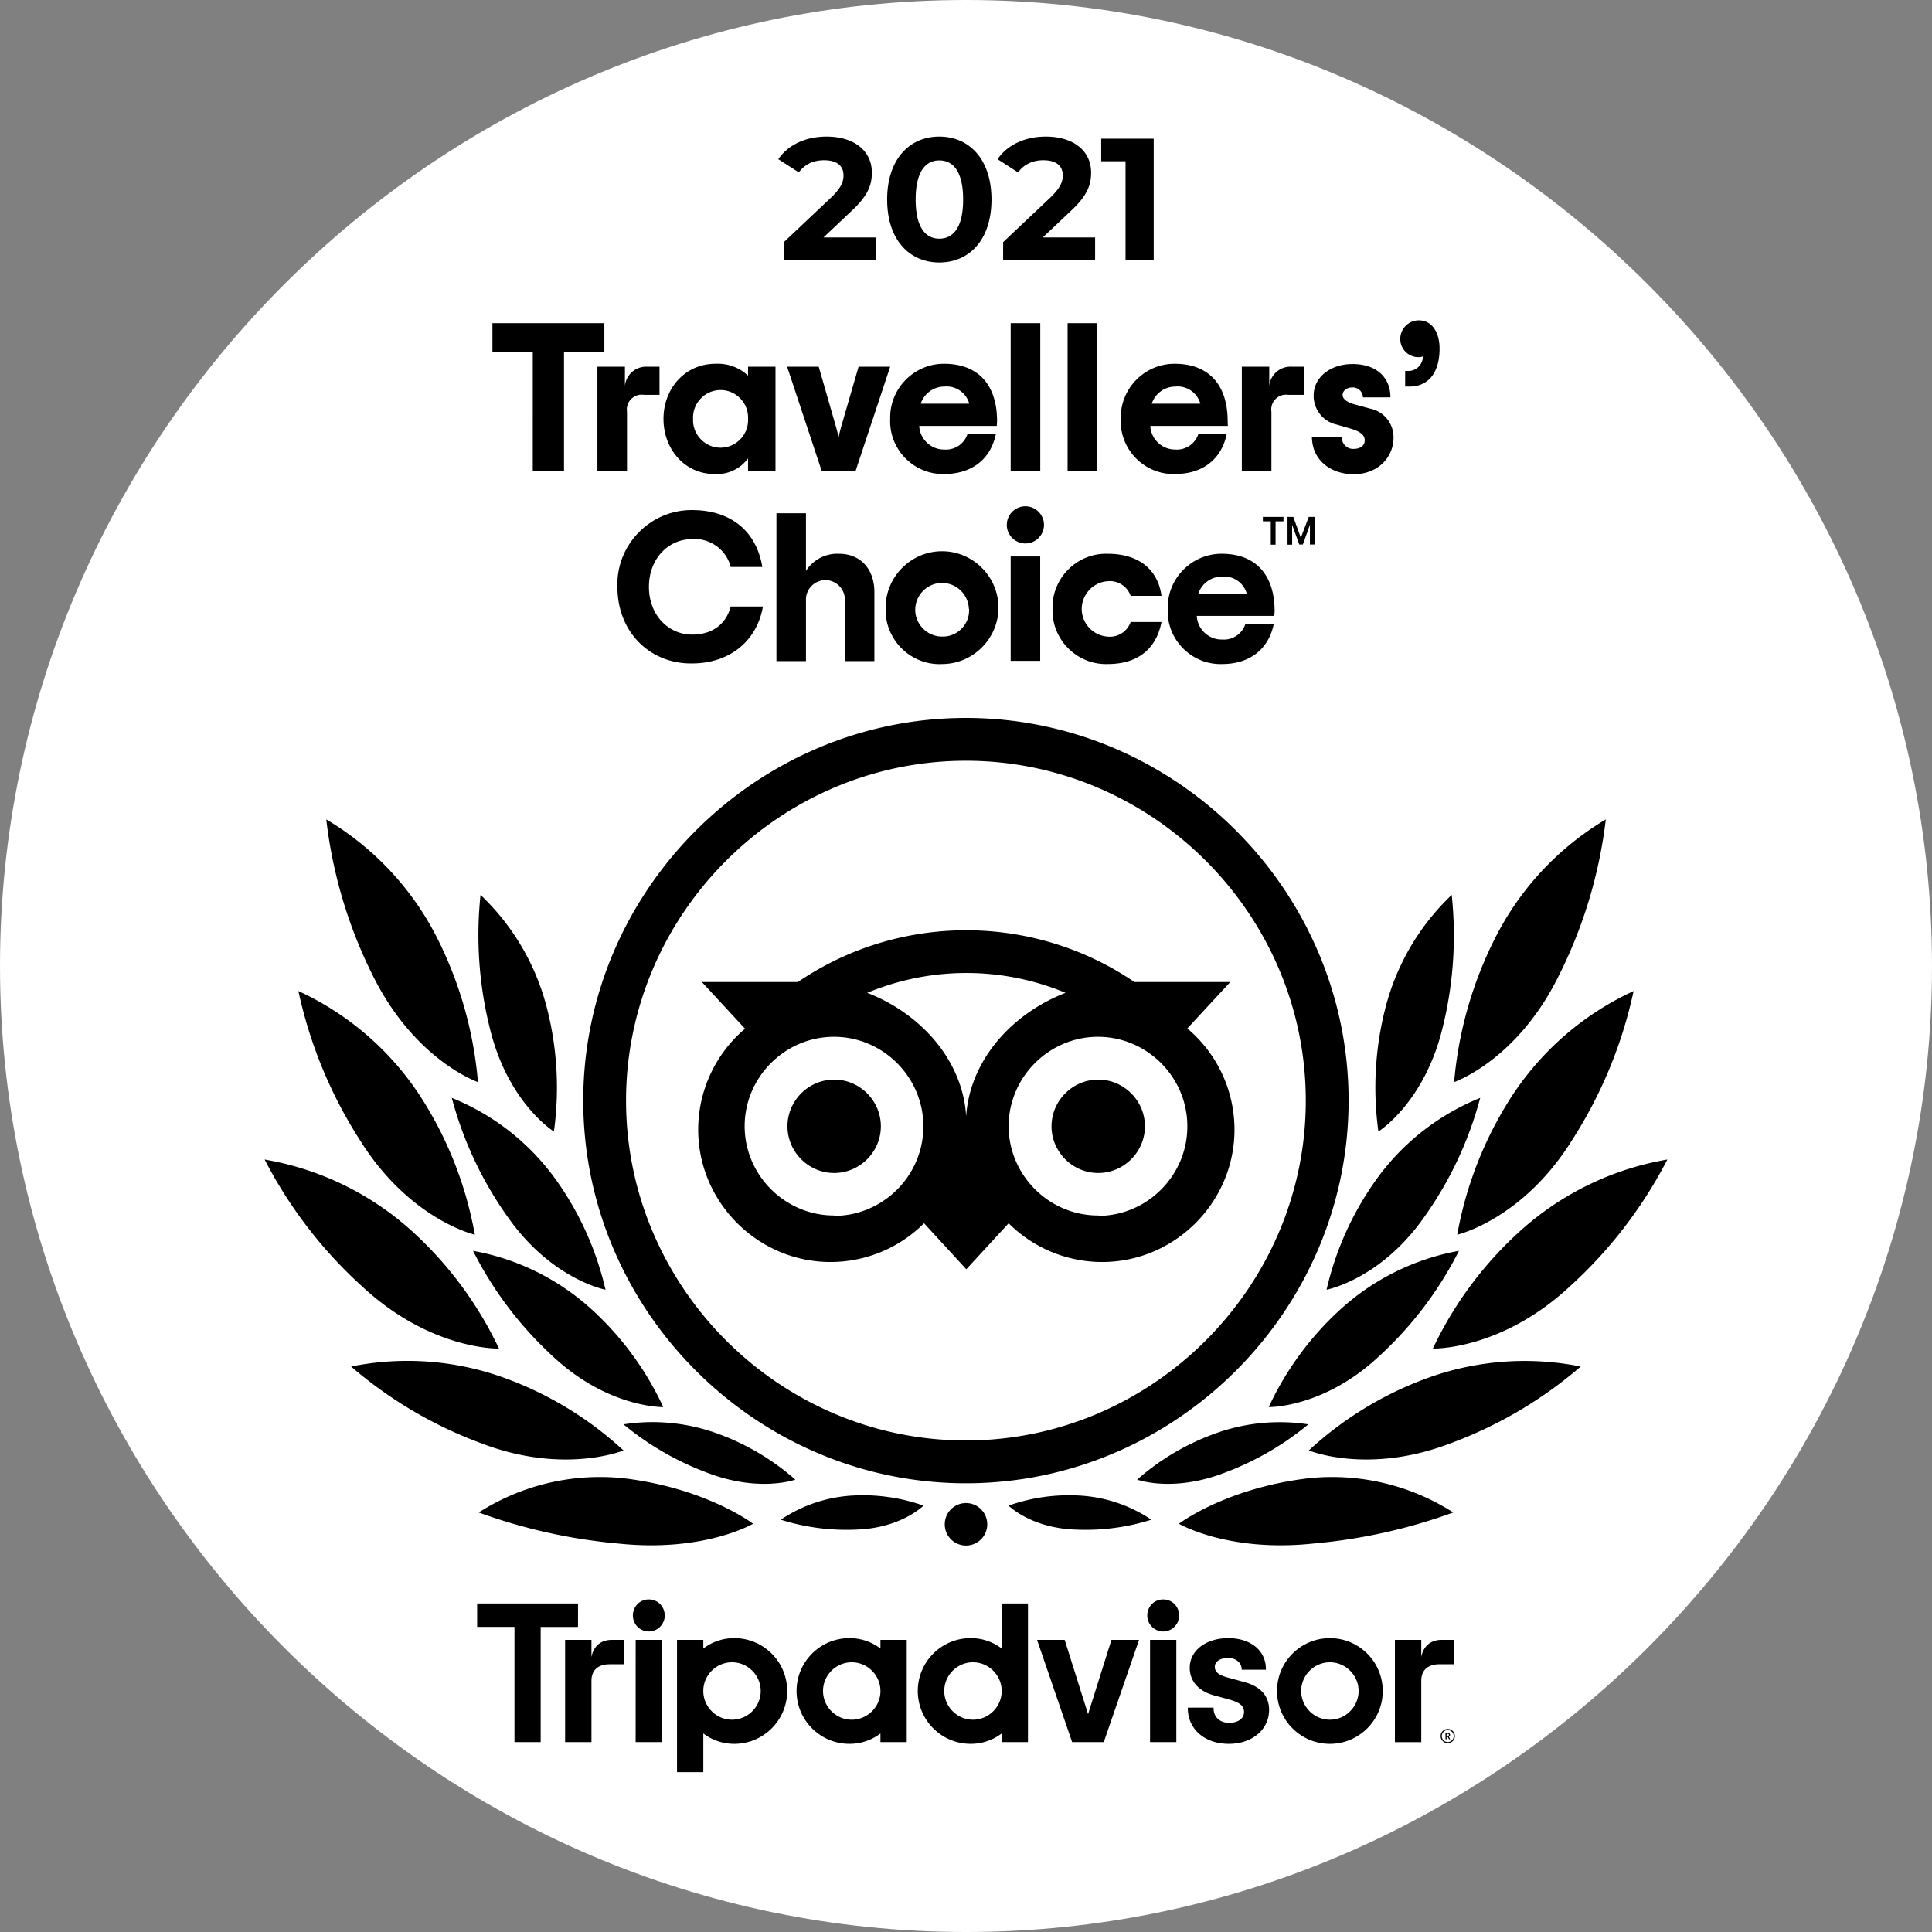
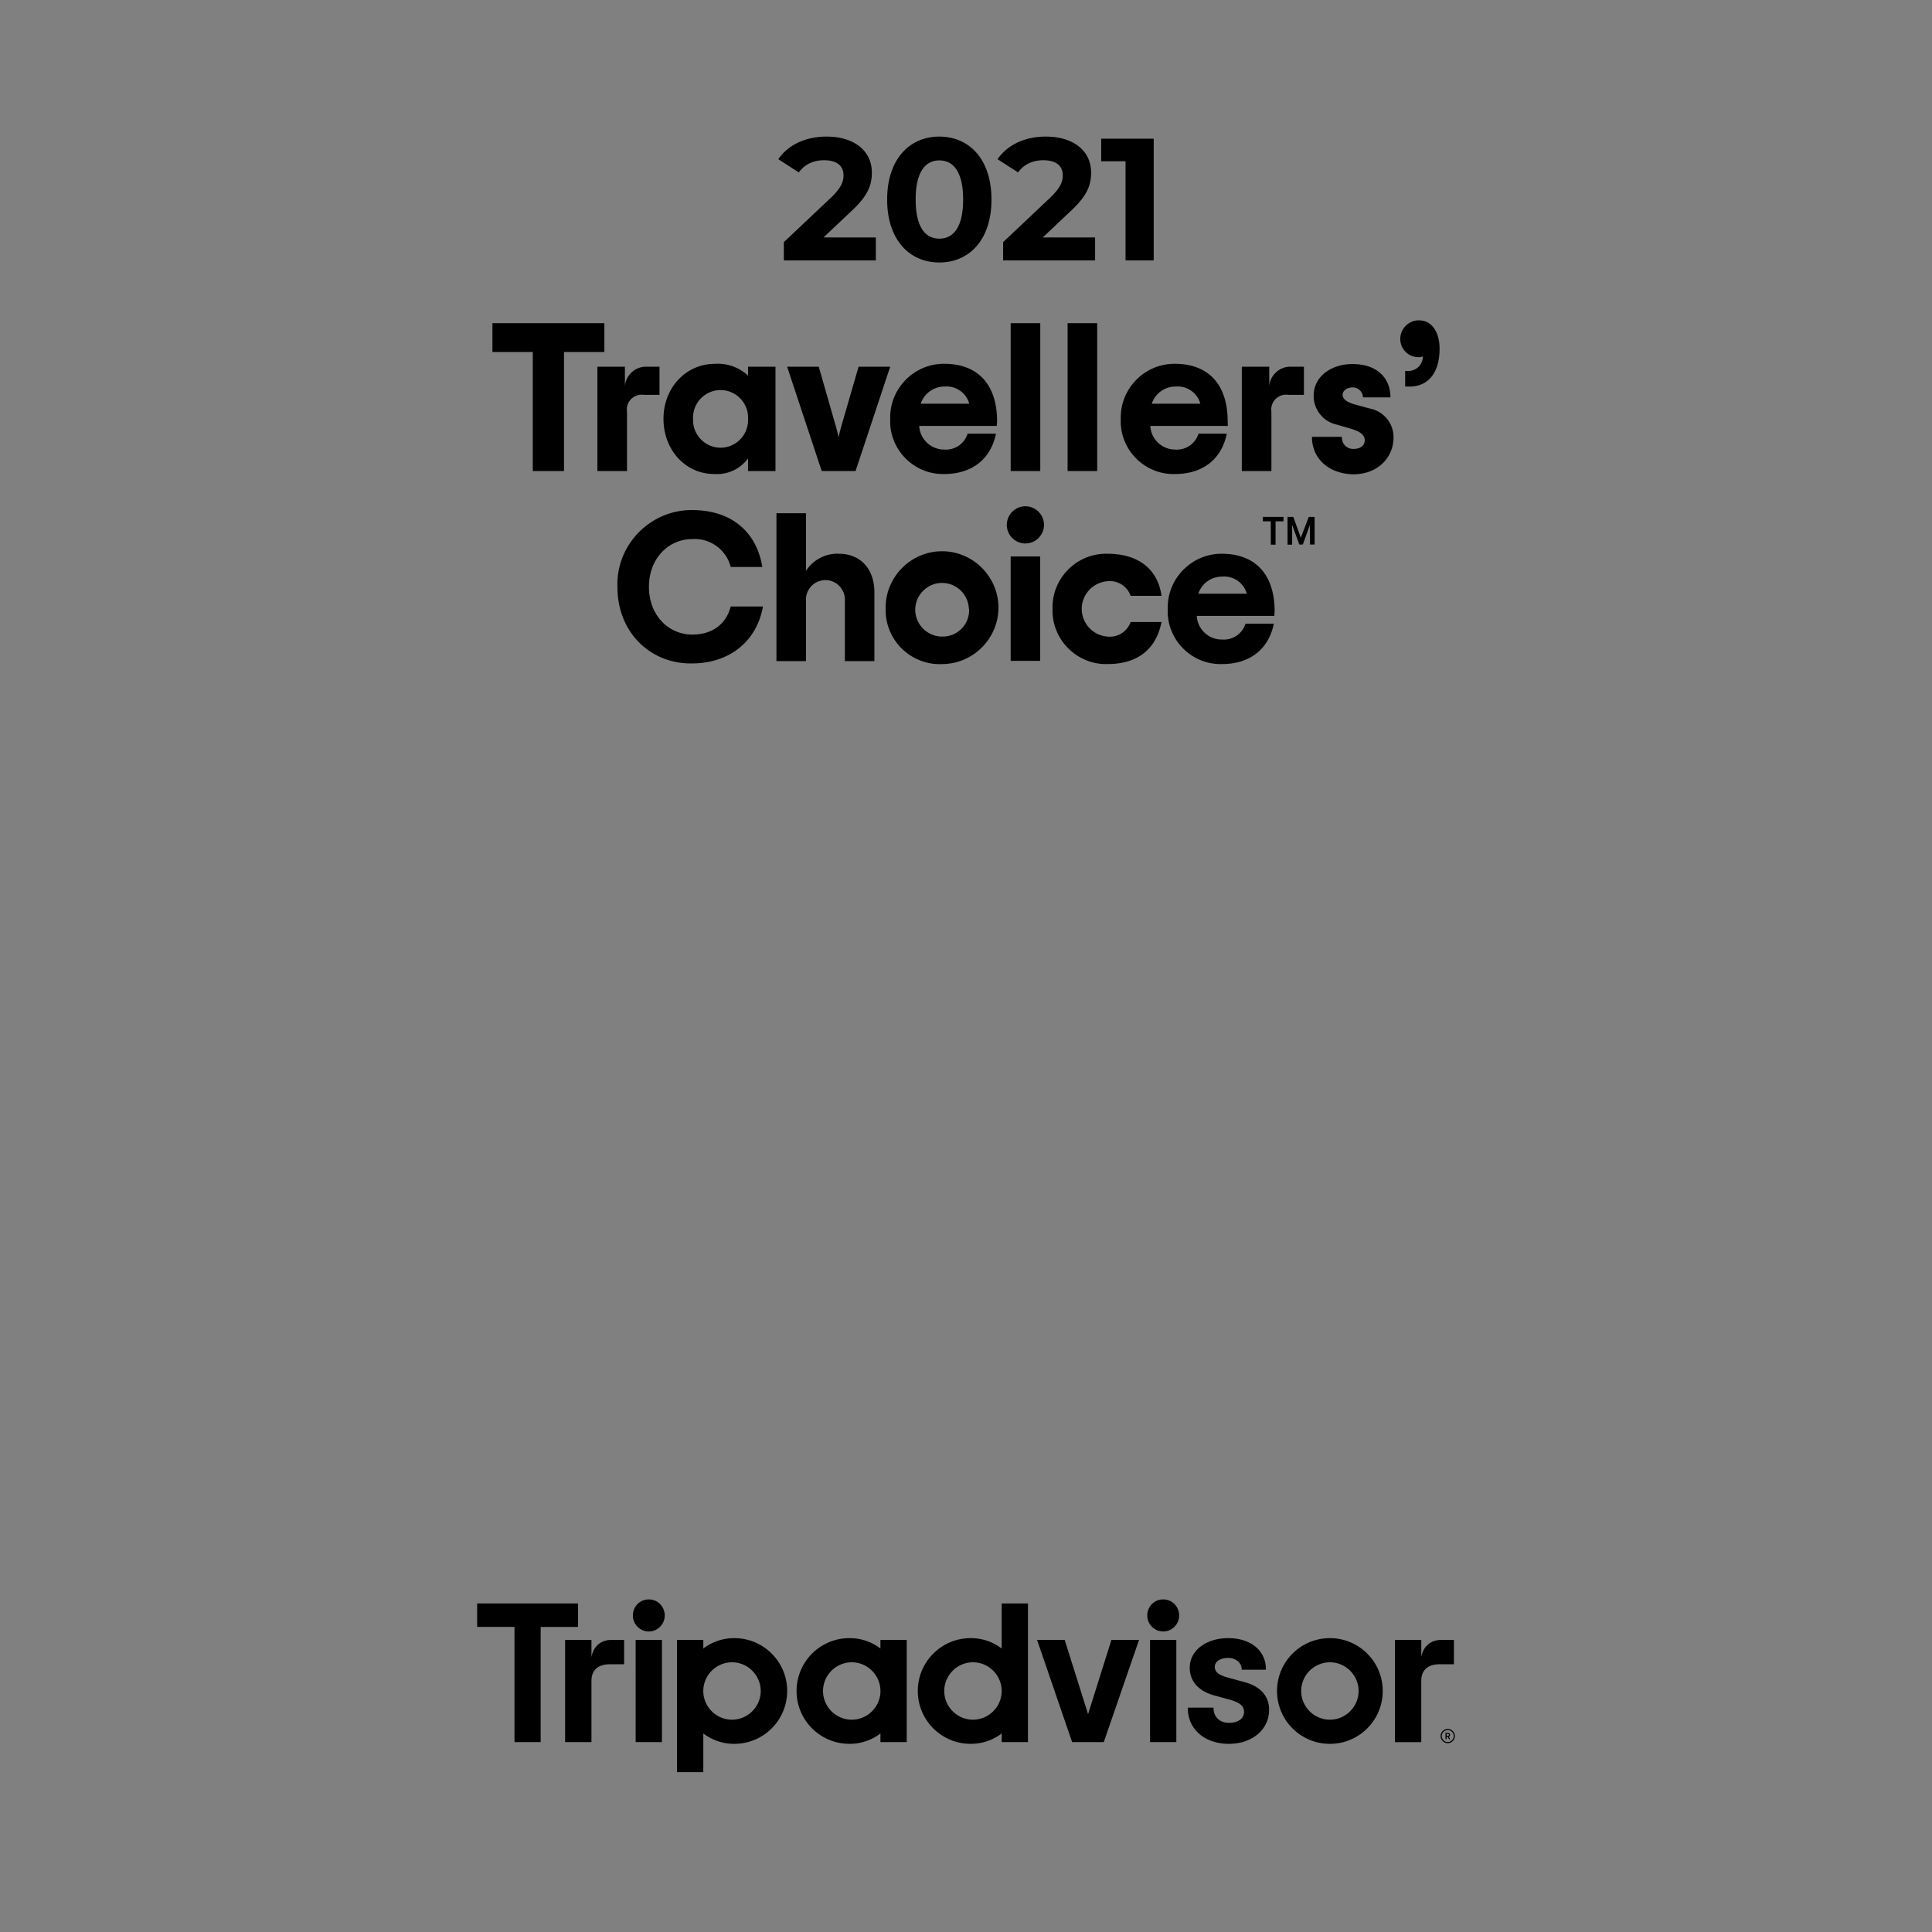
<svg xmlns="http://www.w3.org/2000/svg" viewBox="0 0 500 500" fill-rule="evenodd" clip-rule="evenodd" stroke-linejoin="round" stroke-miterlimit="2">
  <rect x="0" y="0" width="500" height="500" fill="#808080" stroke="none" />
-   <path d="M500 250c0 137.146-112.854 250-250 250C112.854 500 0 387.146 0 250 0 112.854 112.854 0 250 0c137.146 0 250 112.854 250 250z" fill="#fff" fill-rule="nonzero" />
-   <path d="M249.98 185.802c-54.329 0-99.034 44.706-99.034 99.035 0 54.328 44.705 99.034 99.034 99.034 54.329 0 99.034-44.706 99.034-99.034 0-54.33-44.705-99.035-99.034-99.035zm0 186.991c-48.252 0-87.957-39.704-87.957-87.956 0-48.253 39.705-87.957 87.957-87.957 48.252 0 87.957 39.704 87.957 87.957 0 48.252-39.705 87.956-87.957 87.956zm-22.014-81.31c0 6.63-5.455 12.085-12.085 12.085-6.63 0-12.085-5.454-12.085-12.085 0-6.63 5.454-12.085 12.085-12.085 6.63 0 12.085 5.455 12.085 12.085zm68.339 0c0 6.63-5.455 12.085-12.085 12.085-6.63 0-12.085-5.454-12.085-12.085 0-6.63 5.454-12.085 12.085-12.085 6.63 0 12.085 5.455 12.085 12.085zm10.916-25.257l11.179-12.085h-24.814c-26.218-17.849-60.873-17.849-87.09 0H181.64l11.178 12.085a34.255 34.255 0 00-12.125 26.141c0 18.784 15.457 34.24 34.24 34.24a34.25 34.25 0 0024.21-10.028l10.937 11.904 10.956-11.904a34.25 34.25 0 0024.21 10.028c18.784 0 34.24-15.456 34.24-34.24a34.25 34.25 0 00-12.125-26.14h-.14zm-91.36 48.339h-.02c-12.685 0-23.123-10.437-23.123-23.122s10.438-23.122 23.123-23.122 23.122 10.437 23.122 23.122v.12c0 12.674-10.43 23.103-23.102 23.103h-.02l.02-.101zm34.24-23.767c0-15.226-11.058-28.197-25.66-33.857a66.686 66.686 0 0151.32 0c-14.683 5.68-25.781 18.731-25.781 33.958l.12-.1zm34.24 23.767h-.181c-12.685 0-23.123-10.437-23.123-23.122 0-12.683 10.438-23.122 23.123-23.122 12.684 0 23.122 10.439 23.122 23.122v.12c0 12.66-10.403 23.08-23.062 23.103l.12-.101zm-89.447 79.78s-12.085-9.246-33.596-11.783a58.228 58.228 0 00-37.402 8.862 142.536 142.536 0 0036.254 8.056c22.075 2.316 34.744-5.136 34.744-5.136zm-33.535-18.974a91.216 91.216 0 00-30.877-18.792 73.616 73.616 0 00-39.618-2.92 109.83 109.83 0 0033.737 19.88c21.37 8.177 36.758 1.832 36.758 1.832zm-32.226-26.365a96.932 96.932 0 00-22.961-30.796 75.793 75.793 0 00-37.684-18.127 115.992 115.992 0 0025.398 32.992c17.804 16.455 35.247 15.931 35.247 15.931zm-6.244-29.466a97.443 97.443 0 00-14.099-35.811 75.186 75.186 0 00-31.561-27.251 116.82 116.82 0 0015.911 38.57c12.83 20.605 29.749 24.492 29.749 24.492zm.806-39.497a101.806 101.806 0 00-10.675-37.523 75.042 75.042 0 00-28.58-30.454 121.234 121.234 0 0012.084 40.484c10.917 21.934 27.17 27.493 27.17 27.493zm47.956 84.11a79.13 79.13 0 00-18.57-25.318 61.91 61.91 0 00-30.655-15.126 95.032 95.032 0 0020.524 27.19c14.38 13.556 28.7 13.254 28.7 13.254zm34.18 18.771a62.68 62.68 0 00-19.679-11.742 49.048 49.048 0 00-24.793-2.558 75.356 75.356 0 0021.49 12.447c13.555 5.277 22.981 1.853 22.981 1.853zm33.172 6.727a47.093 47.093 0 00-18.127-2.618 36.863 36.863 0 00-18.812 6.264 56.565 56.565 0 0019.597 2.558c11.582-.383 17.342-6.204 17.342-6.204zm-82.297-55.871a79.49 79.49 0 00-12.97-28.661 61.41 61.41 0 00-26.809-20.987 95.257 95.257 0 0014.482 30.836c11.34 16.173 25.297 18.812 25.297 18.812zm-13.354-40.947a82.936 82.936 0 00-1.772-31.824 61.183 61.183 0 00-17.22-29.406 99.446 99.446 0 002.396 34.442c4.653 19.396 16.596 26.788 16.596 26.788zm161.754 101.511s12.085-9.245 33.616-11.782a58.17 58.17 0 0137.382 8.862 142.308 142.308 0 01-36.355 8.056c-21.954 2.316-34.643-5.136-34.643-5.136zm33.616-18.973a91.216 91.216 0 0130.876-18.792 73.708 73.708 0 0139.497-2.92 109.83 109.83 0 01-33.736 19.88c-21.33 8.177-36.637 1.832-36.637 1.832zm32.105-26.365a96.554 96.554 0 0123.001-30.796 75.793 75.793 0 0137.685-18.127 116.451 116.451 0 01-25.399 32.992c-17.804 16.455-35.287 15.931-35.287 15.931zm6.304-29.466a97.443 97.443 0 0114.1-35.811 75.2 75.2 0 0131.54-27.251 116.342 116.342 0 01-15.911 38.57c-12.81 20.605-29.729 24.492-29.729 24.492zm-.805-39.497a101.76 101.76 0 0110.735-37.523 75.05 75.05 0 0128.52-30.454 121.871 121.871 0 01-12.186 40.484c-10.815 21.934-27.07 27.493-27.07 27.493zm-47.977 84.11a79.407 79.407 0 0118.59-25.318 61.914 61.914 0 0130.635-15.126 94.634 94.634 0 01-20.503 27.13c-14.442 13.616-28.722 13.314-28.722 13.314zm-34.058 18.771a62.68 62.68 0 0119.678-11.742 49.055 49.055 0 0124.632-2.558 75.356 75.356 0 01-21.49 12.447c-13.495 5.277-22.82 1.853-22.82 1.853zm-33.274 6.727a46.935 46.935 0 0118.127-2.618 36.977 36.977 0 0118.832 6.264 56.565 56.565 0 01-19.597 2.558c-11.601-.383-17.362-6.204-17.362-6.204zm82.297-55.871a79.49 79.49 0 0112.971-28.661 61.423 61.423 0 0126.788-20.987 95.257 95.257 0 01-14.482 30.836c-11.319 16.173-25.277 18.812-25.277 18.812zm13.414-40.947a82.936 82.936 0 011.773-31.824 61.257 61.257 0 0117.2-29.406 99.1 99.1 0 01-2.376 34.442c-4.713 19.396-16.597 26.788-16.597 26.788zM250 388.987a5.5 5.5 0 015.499 5.498 5.5 5.5 0 01-5.499 5.499 5.5 5.5 0 01-5.498-5.499 5.5 5.5 0 015.498-5.498z" fill-rule="nonzero" />
  <path d="M229.205 157.585a15.99 15.99 0 01-.003-.327c0-8.008 6.59-14.598 14.598-14.598 8.009 0 14.599 6.59 14.599 14.598 0 7.958-6.507 14.526-14.464 14.599-.258.014-.516.021-.774.021-7.658 0-13.96-6.302-13.96-13.96 0-.111.001-.222.004-.333zm100.587 1.8h-20.064c.168 3.454 3.088 6.187 6.548 6.122a5.86 5.86 0 006.054-4.092h7.331c-1.308 6.547-6.168 10.442-13.385 10.442a15.2 15.2 0 01-.427.006c-7.484 0-13.65-6.161-13.65-13.65 0-.209.008-.418.015-.628-.003-.125-.003-.25-.003-.376 0-7.623 6.272-13.896 13.894-13.896h.104c8.525 0 13.664 5.205 13.664 14.878l-.081 1.195zm-57.396-1.8a13.963 13.963 0 01-.007-.431c0-7.596 6.25-13.847 13.846-13.847.139 0 .277.003.416.007 8.544 0 13.092 4.533 13.943 10.883h-7.986a5.695 5.695 0 00-5.957-3.78c-3.75.254-6.7 3.41-6.7 7.168 0 3.76 2.95 6.915 6.7 7.169a5.71 5.71 0 005.957-3.78h7.986c-1.26 6.546-5.678 10.883-13.943 10.883-.139.004-.277.006-.416.006-7.596 0-13.846-6.25-13.846-13.846 0-.144.003-.288.007-.432zm-112.6-5.63c-.01-.25-.016-.502-.016-.753 0-10.531 8.667-19.198 19.198-19.198h.113c10.278 0 16.727 5.696 18.2 14.73h-8.184c-1.132-4.476-5.344-7.531-9.95-7.217-6.17 0-11.211 5.024-11.211 12.356 0 7.333 5.04 12.357 11.21 12.357 5.09 0 8.74-2.619 9.951-7.267h8.347c-1.636 9.182-8.854 14.73-18.363 14.73-10.72.164-19.296-7.987-19.296-19.738zm41.144-19.132h7.644v14.926a9.618 9.618 0 018.592-4.435c5.351 0 9.116 3.78 9.116 9.95v17.824h-7.643v-15.63a5.53 5.53 0 00.008-.287c0-2.766-2.276-5.041-5.04-5.041-2.766 0-5.042 2.275-5.042 5.04 0 .096.003.192.009.288v15.63h-7.644v-38.265zm60.621 11.195h7.643v27.004h-7.643v-27.004zm-10.818 13.567c-.115-3.724-3.21-6.725-6.936-6.725-3.807 0-6.94 3.132-6.94 6.94 0 3.806 3.133 6.939 6.94 6.939l.22-.001c3.717 0 6.776-3.059 6.776-6.776a7.94 7.94 0 00-.01-.377h-.05zm59.38-3.927h12.552a6.077 6.077 0 00-6.399-4.436 6.445 6.445 0 00-6.154 4.436zm16.707-19.886h5.336v1.146h-2.047v6.039h-1.242v-6.039h-2.047v-1.146zm9.821 5.385l-1.947-5.385h-1.49v7.185h1.193v-5.139l1.85 5.106h.918l1.832-5.106v5.106h1.212v-7.152h-1.505l-2.063 5.385zm-76.088-3.323c0-2.64 2.172-4.811 4.812-4.811s4.811 2.172 4.811 4.811c0 2.64-2.172 4.812-4.811 4.812h-.017c-2.63 0-4.795-2.165-4.795-4.795v-.017zm78.968-22.782h7.76a2.894 2.894 0 003.01 3.126c1.798 0 2.895-.883 2.895-2.242 0-1.358-1.193-2.291-3.665-3.011l-3.552-1.031a7.597 7.597 0 01-6.005-7.496c0-4.91 4.485-8.183 10.048-8.183 6.35 0 9.822 3.6 9.822 8.625h-7.12a2.615 2.615 0 00-2.687-2.57c-1.52 0-2.568.884-2.568 1.915 0 1.031.981 1.866 3.11 2.471l3.943 1.08a7.534 7.534 0 016.12 7.496c0 5.09-3.99 9.51-10.39 9.51-5.957-.066-10.72-3.732-10.72-9.69zm-21.765-2.83H297.7c.156 3.419 3.025 6.141 6.448 6.12a5.858 5.858 0 006.024-4.108h7.317c-1.312 6.547-6.173 10.442-13.39 10.442-.14.004-.282.006-.423.006-7.48 0-13.634-6.154-13.634-13.633 0-.215.005-.43.015-.645a14.156 14.156 0 01-.005-.376c0-7.614 6.266-13.88 13.88-13.88l.12.001c8.524 0 13.663 5.188 13.663 14.861l.052 1.211zm-59.804 0h-20.066c.166 3.421 3.039 6.142 6.465 6.12a5.86 5.86 0 006.056-4.108h7.332c-1.31 6.547-6.187 10.442-13.388 10.442a13.08 13.08 0 01-.342.004c-7.487 0-13.65-6.162-13.65-13.65 0-.208.006-.417.015-.626a14.156 14.156 0 01-.005-.376c0-7.614 6.265-13.88 13.879-13.88l.12.001c8.526 0 13.665 5.188 13.665 14.861l-.081 1.211zm-86.251-1.818c0-7.92 5.646-14.255 13.404-14.255 3.124-.18 6.19.926 8.478 3.06v-2.307h7.103v27.004h-7.103v-3.273a9.977 9.977 0 01-8.707 4.043c-7.594 0-13.175-6.334-13.175-14.272zM156.408 91.09h-10.442v30.817h-8.085V91.09H127.44v-7.447h28.968v7.447zm105.154-7.447h7.66v38.264h-7.66V83.642zm14.73 0h7.66v38.264h-7.66V83.642zM170.68 94.902v7.283h-4.043a3.855 3.855 0 00-.585-.045c-2.1 0-3.83 1.729-3.83 3.83 0 .196.015.391.046.585v15.351h-7.66V94.902h7.12v5.04c.224-2.891 2.713-5.127 5.613-5.04h3.339zm166.774 0v7.283h-4.043a3.868 3.868 0 00-.587-.045c-2.1 0-3.828 1.729-3.828 3.83 0 .196.015.391.045.585v15.351h-7.659V94.902h7.101v5.04c.227-2.897 2.724-5.136 5.63-5.04h3.341zm-133.747 0h8.183l4.092 14.272a51.05 51.05 0 011.047 3.993c.262-1.26.54-2.357 1.031-3.993l4.141-14.272h8.183l-8.968 27.004h-8.757l-8.952-27.004zm-10.114 13.502c.005-.113.008-.227.008-.34 0-3.906-3.214-7.12-7.12-7.12-3.905 0-7.12 3.214-7.12 7.12 0 .113.004.227.01.34a7.464 7.464 0 00-.01.342c0 3.905 3.215 7.119 7.12 7.119 3.906 0 7.12-3.214 7.12-7.12 0-.113-.003-.227-.008-.34zm104.482-3.928h12.571a6.077 6.077 0 00-6.399-4.435 6.448 6.448 0 00-6.172 4.435zm-59.786 0h12.553a6.075 6.075 0 00-6.4-4.435 6.445 6.445 0 00-6.153 4.435zM363.656 96l.851.003a3.749 3.749 0 003.731-3.732v-.052a2.31 2.31 0 01-1.096.213h-.085c-2.557 0-4.664-2.105-4.664-4.664 0-.044 0-.088.004-.132.026-2.615 2.196-4.748 4.808-4.73 3.438 0 5.355 3.16 5.355 7.316 0 6.678-3.274 9.82-7.76 9.82h-1.144V96z" />
  <path d="M213.123 61.45l7.245-6.84c4.41-4.095 5.264-6.885 5.264-9.945 0-5.715-4.68-9.315-11.7-9.315-5.67 0-10.08 2.295-12.51 5.85l5.31 3.42c1.53-2.115 3.826-3.15 6.525-3.15 3.33 0 5.04 1.44 5.04 3.915 0 1.53-.494 3.15-3.285 5.805l-12.15 11.475v4.725h23.805v-5.94h-13.544zm29.97 6.48c7.785 0 13.5-5.895 13.5-16.29s-5.716-16.29-13.5-16.29c-7.74 0-13.5 5.895-13.5 16.29s5.76 16.29 13.5 16.29zm0-6.165c-3.6 0-6.12-2.97-6.12-10.125 0-7.155 2.52-10.125 6.12-10.125 3.645 0 6.165 2.97 6.165 10.125 0 7.155-2.52 10.125-6.166 10.125zm26.775-.315l7.245-6.84c4.41-4.095 5.264-6.885 5.264-9.945 0-5.715-4.68-9.315-11.7-9.315-5.67 0-10.08 2.295-12.51 5.85l5.31 3.42c1.53-2.115 3.826-3.15 6.526-3.15 3.33 0 5.04 1.44 5.04 3.915 0 1.53-.495 3.15-3.285 5.805l-12.15 11.475v4.725h23.805v-5.94h-13.545zm15.12-25.56v5.85h6.3v25.65h7.29v-31.5h-13.59zm89.686 411.565c-1.008 0-1.838.83-1.838 1.839 0 1.008.83 1.838 1.838 1.838 1.01 0 1.84-.83 1.84-1.838a1.85 1.85 0 00-1.84-1.84zm0 3.388c-.85 0-1.549-.7-1.549-1.55 0-.85.7-1.549 1.55-1.549.85 0 1.549.7 1.549 1.55-.002.85-.7 1.547-1.55 1.55zm.597-1.862c0-.335-.24-.533-.585-.533h-.592v1.674h.289v-.608h.313l.304.608h.31l-.334-.666a.484.484 0 00.295-.475zm-.6.277h-.284v-.554h.284c.194 0 .31.098.31.277 0 .18-.116.277-.31.277zM153.07 428.844v-4.448h-6.819v26.463h6.819v-15.867c0-2.875 1.85-4.28 4.72-4.28h3.73V424.4h-3.188c-2.494-.004-4.664 1.298-5.262 4.444zm14.838-14.916c-2.331 0-4.12 1.844-4.12 4.176 0 2.261 1.86 4.121 4.121 4.121s4.122-1.86 4.122-4.121c.002-2.332-1.788-4.176-4.12-4.176h-.003zm-3.404 36.931h6.803v-26.463h-6.797l-.006 26.463zm39.215-13.231c0 7.554-6.124 13.678-13.678 13.678a13.164 13.164 0 01-8.024-2.687v10.006h-6.803v-34.229h6.803v2.238a13.163 13.163 0 018.029-2.684c7.554 0 13.678 6.124 13.678 13.678h-.005zm-6.847 0c0-4.077-3.354-7.43-7.43-7.43-4.077 0-7.431 3.353-7.431 7.43 0 4.076 3.354 7.43 7.43 7.43h.005c4.076 0 7.43-3.354 7.43-7.43h-.004zm125.112-2.321l-3.97-1.09c-2.61-.679-3.625-1.48-3.625-2.86 0-1.346 1.43-2.286 3.478-2.286 1.949 0 3.478 1.277 3.478 2.907v.148h6.27v-.148c0-4.802-3.917-8.028-9.747-8.028-5.775 0-9.967 3.224-9.967 7.666 0 3.456 2.294 6.06 6.29 7.142l3.802 1.036c2.885.799 3.961 1.687 3.961 3.276 0 1.677-1.554 2.804-3.862 2.804-2.408 0-4.026-1.523-4.026-3.788v-.148h-6.66v.148c0 5.429 4.37 9.22 10.629 9.22 6.03 0 10.407-3.7 10.407-8.805.001-2.498-1.121-5.772-6.453-7.194h-.005zm-94.125-10.91h6.803v26.462h-6.803v-2.24a13.166 13.166 0 01-8.03 2.684c-7.554 0-13.678-6.124-13.678-13.678 0-7.554 6.124-13.678 13.678-13.678 2.899-.014 5.722.93 8.03 2.684v-2.235zm0 13.232c0-4.077-3.354-7.43-7.43-7.43-4.077 0-7.431 3.354-7.431 7.43 0 4.077 3.354 7.431 7.43 7.431h.004c4.077 0 7.431-3.354 7.431-7.43v-.003l-.004.002zm31.375-22.652h6.803v35.882h-6.803v-2.24a13.166 13.166 0 01-8.03 2.684c-7.554 0-13.678-6.124-13.678-13.678 0-7.554 6.124-13.678 13.678-13.678 2.899-.014 5.722.93 8.03 2.684v-11.654zm0 22.65c0-4.076-3.354-7.43-7.43-7.43-4.077 0-7.431 3.354-7.431 7.43 0 4.077 3.354 7.432 7.43 7.432h.002c4.076 0 7.43-3.355 7.43-7.43v-.001zm38.397 13.232h6.803v-26.463h-6.803v26.463zm3.404-36.93c-2.332 0-4.121 1.843-4.121 4.175 0 2.261 1.86 4.121 4.121 4.121 2.262 0 4.122-1.86 4.122-4.121-.002-2.332-1.791-4.176-4.123-4.176h.001zm56.818 23.699c0 7.554-6.124 13.678-13.679 13.678-7.554 0-13.678-6.124-13.678-13.678 0-7.554 6.124-13.678 13.678-13.678 7.555 0 13.677 6.124 13.677 13.678h.002zm-6.248 0c0-4.077-3.354-7.43-7.43-7.43-4.077 0-7.432 3.353-7.432 7.43 0 4.076 3.355 7.43 7.431 7.43 4.076 0 7.43-3.354 7.43-7.43h.001zm-202.013-22.65h-26.106v6.067h9.661v29.812h6.78v-29.81h9.66l.005-6.07zm132 28.636l-6.057-19.218h-7.147l9.08 26.463h8.186l9.132-26.463h-7.146l-6.047 19.218zm86.236-14.769v-4.447h-6.826v26.463h6.821v-15.869c0-2.874 1.844-4.284 4.718-4.284h3.731v-6.312h-3.188c-2.496 0-4.665 1.302-5.262 4.448l.006.001z" fill-rule="nonzero" />
</svg>